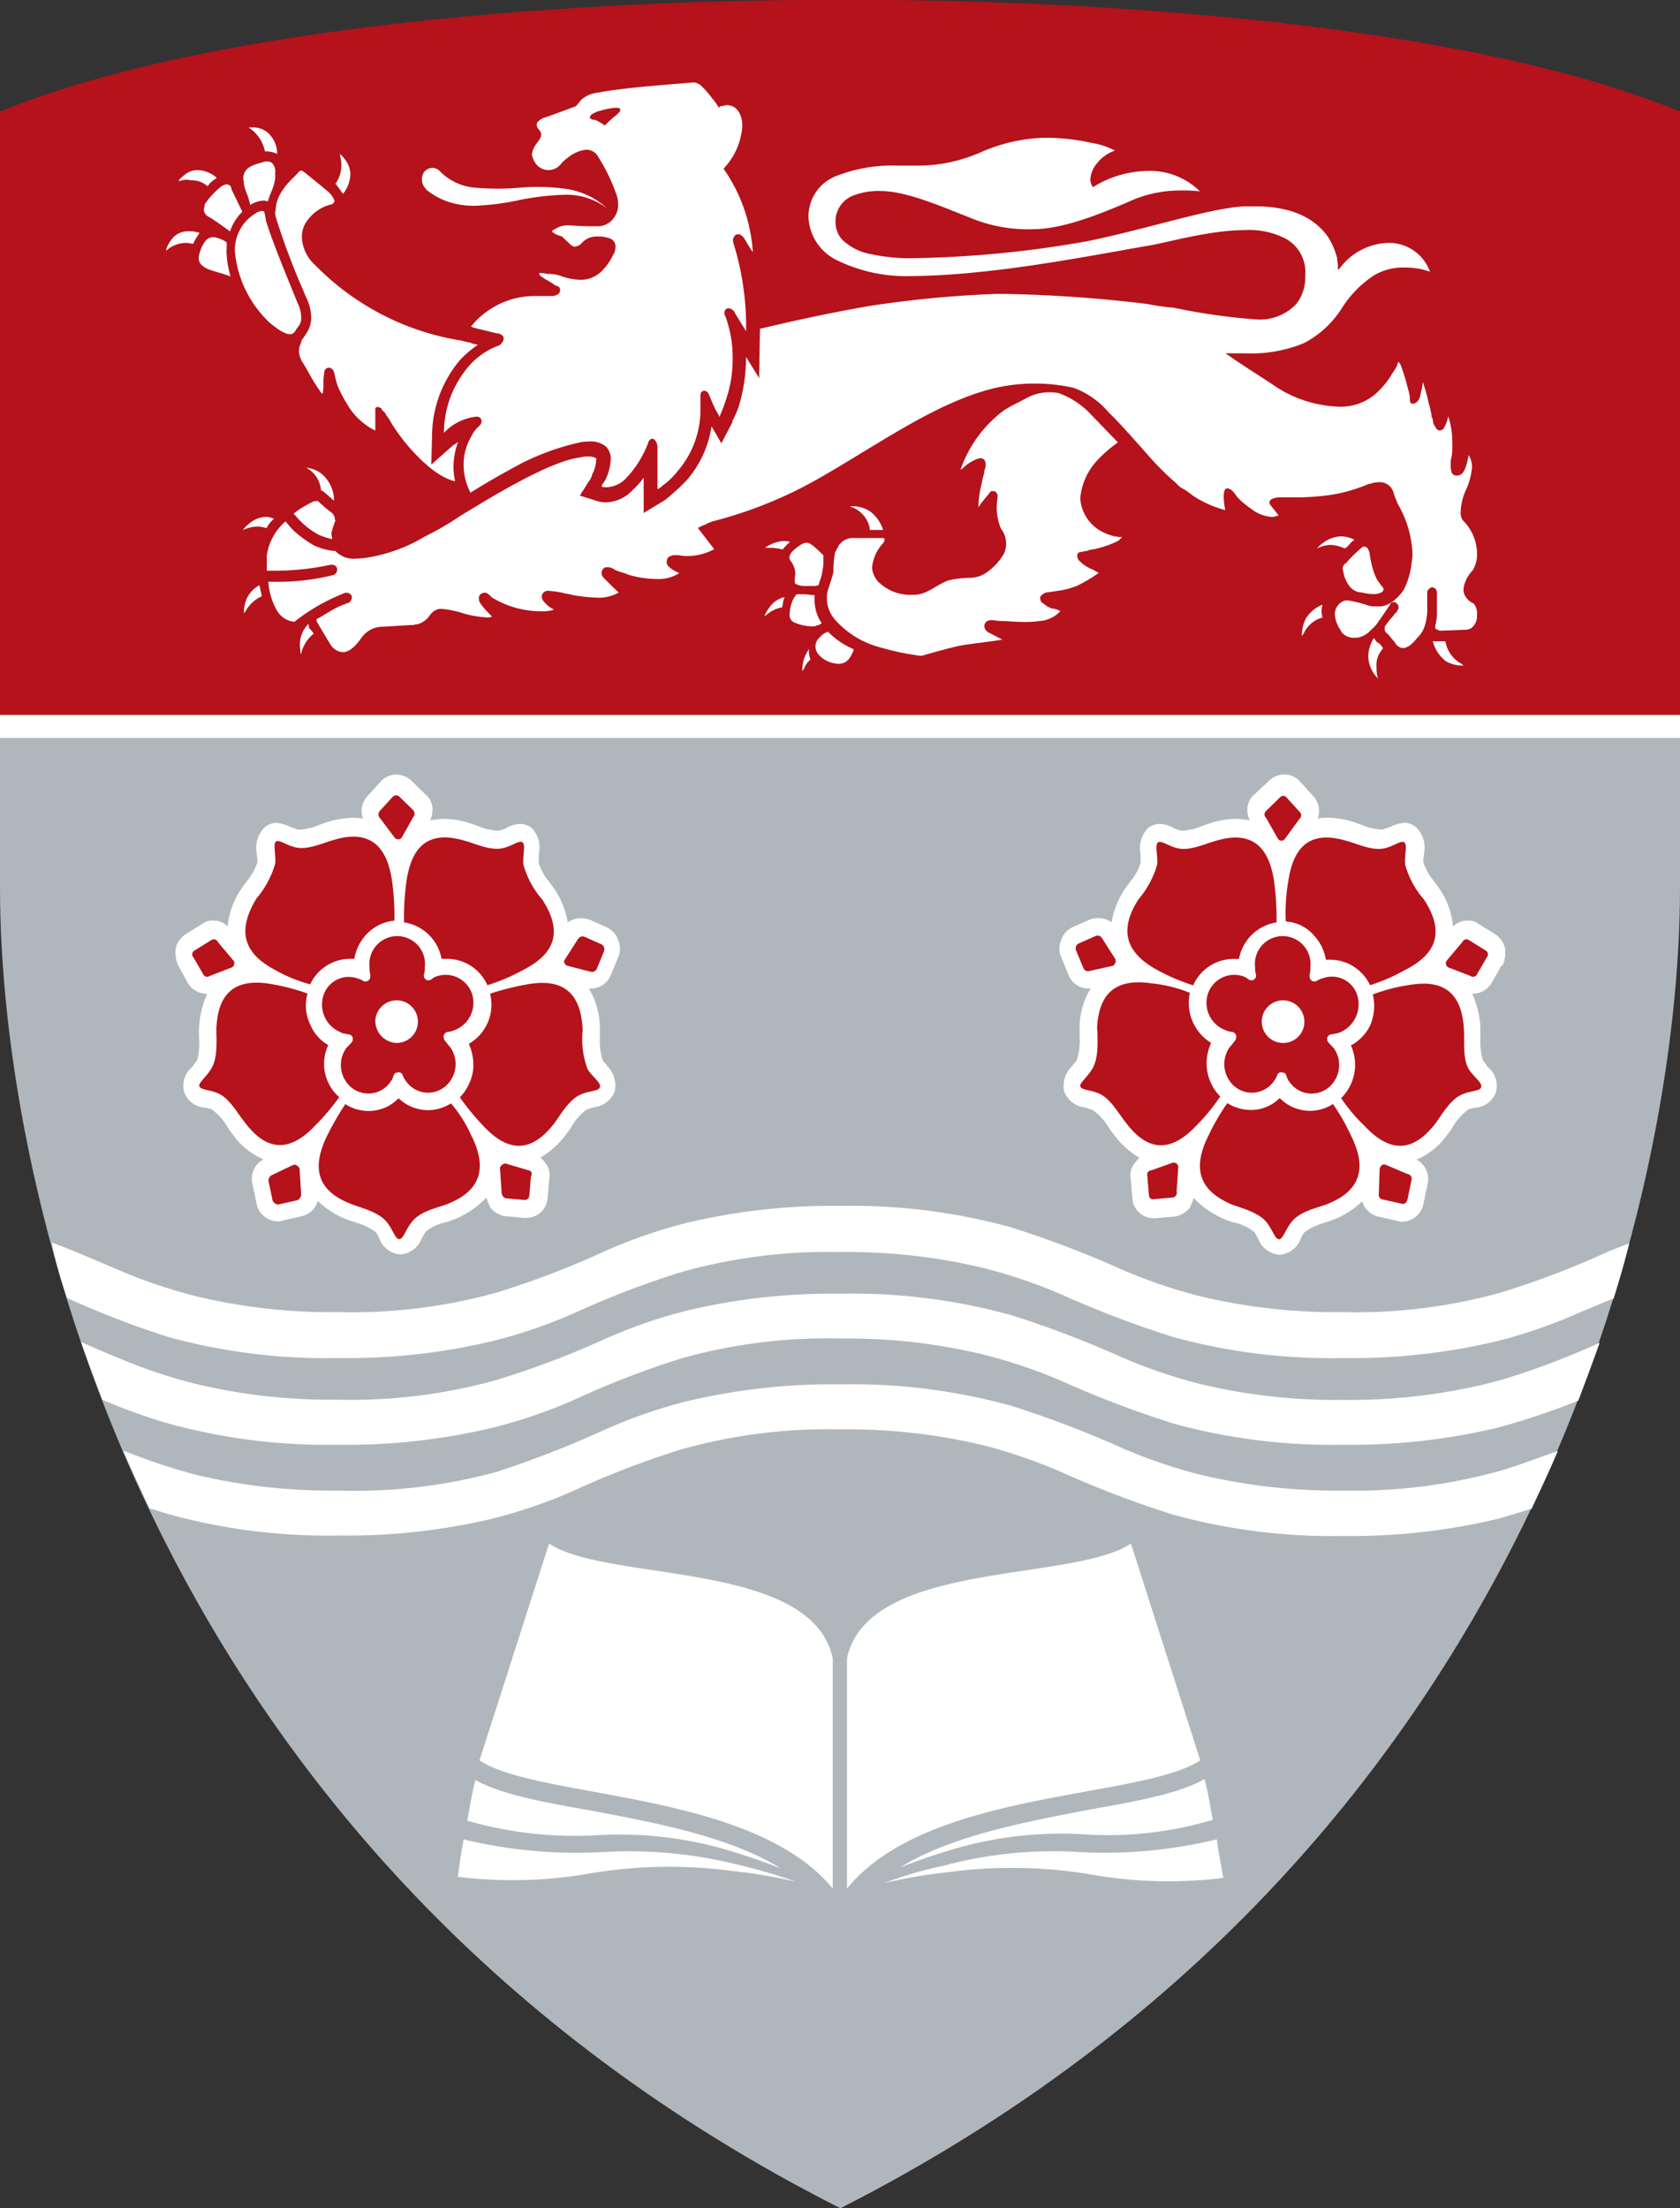
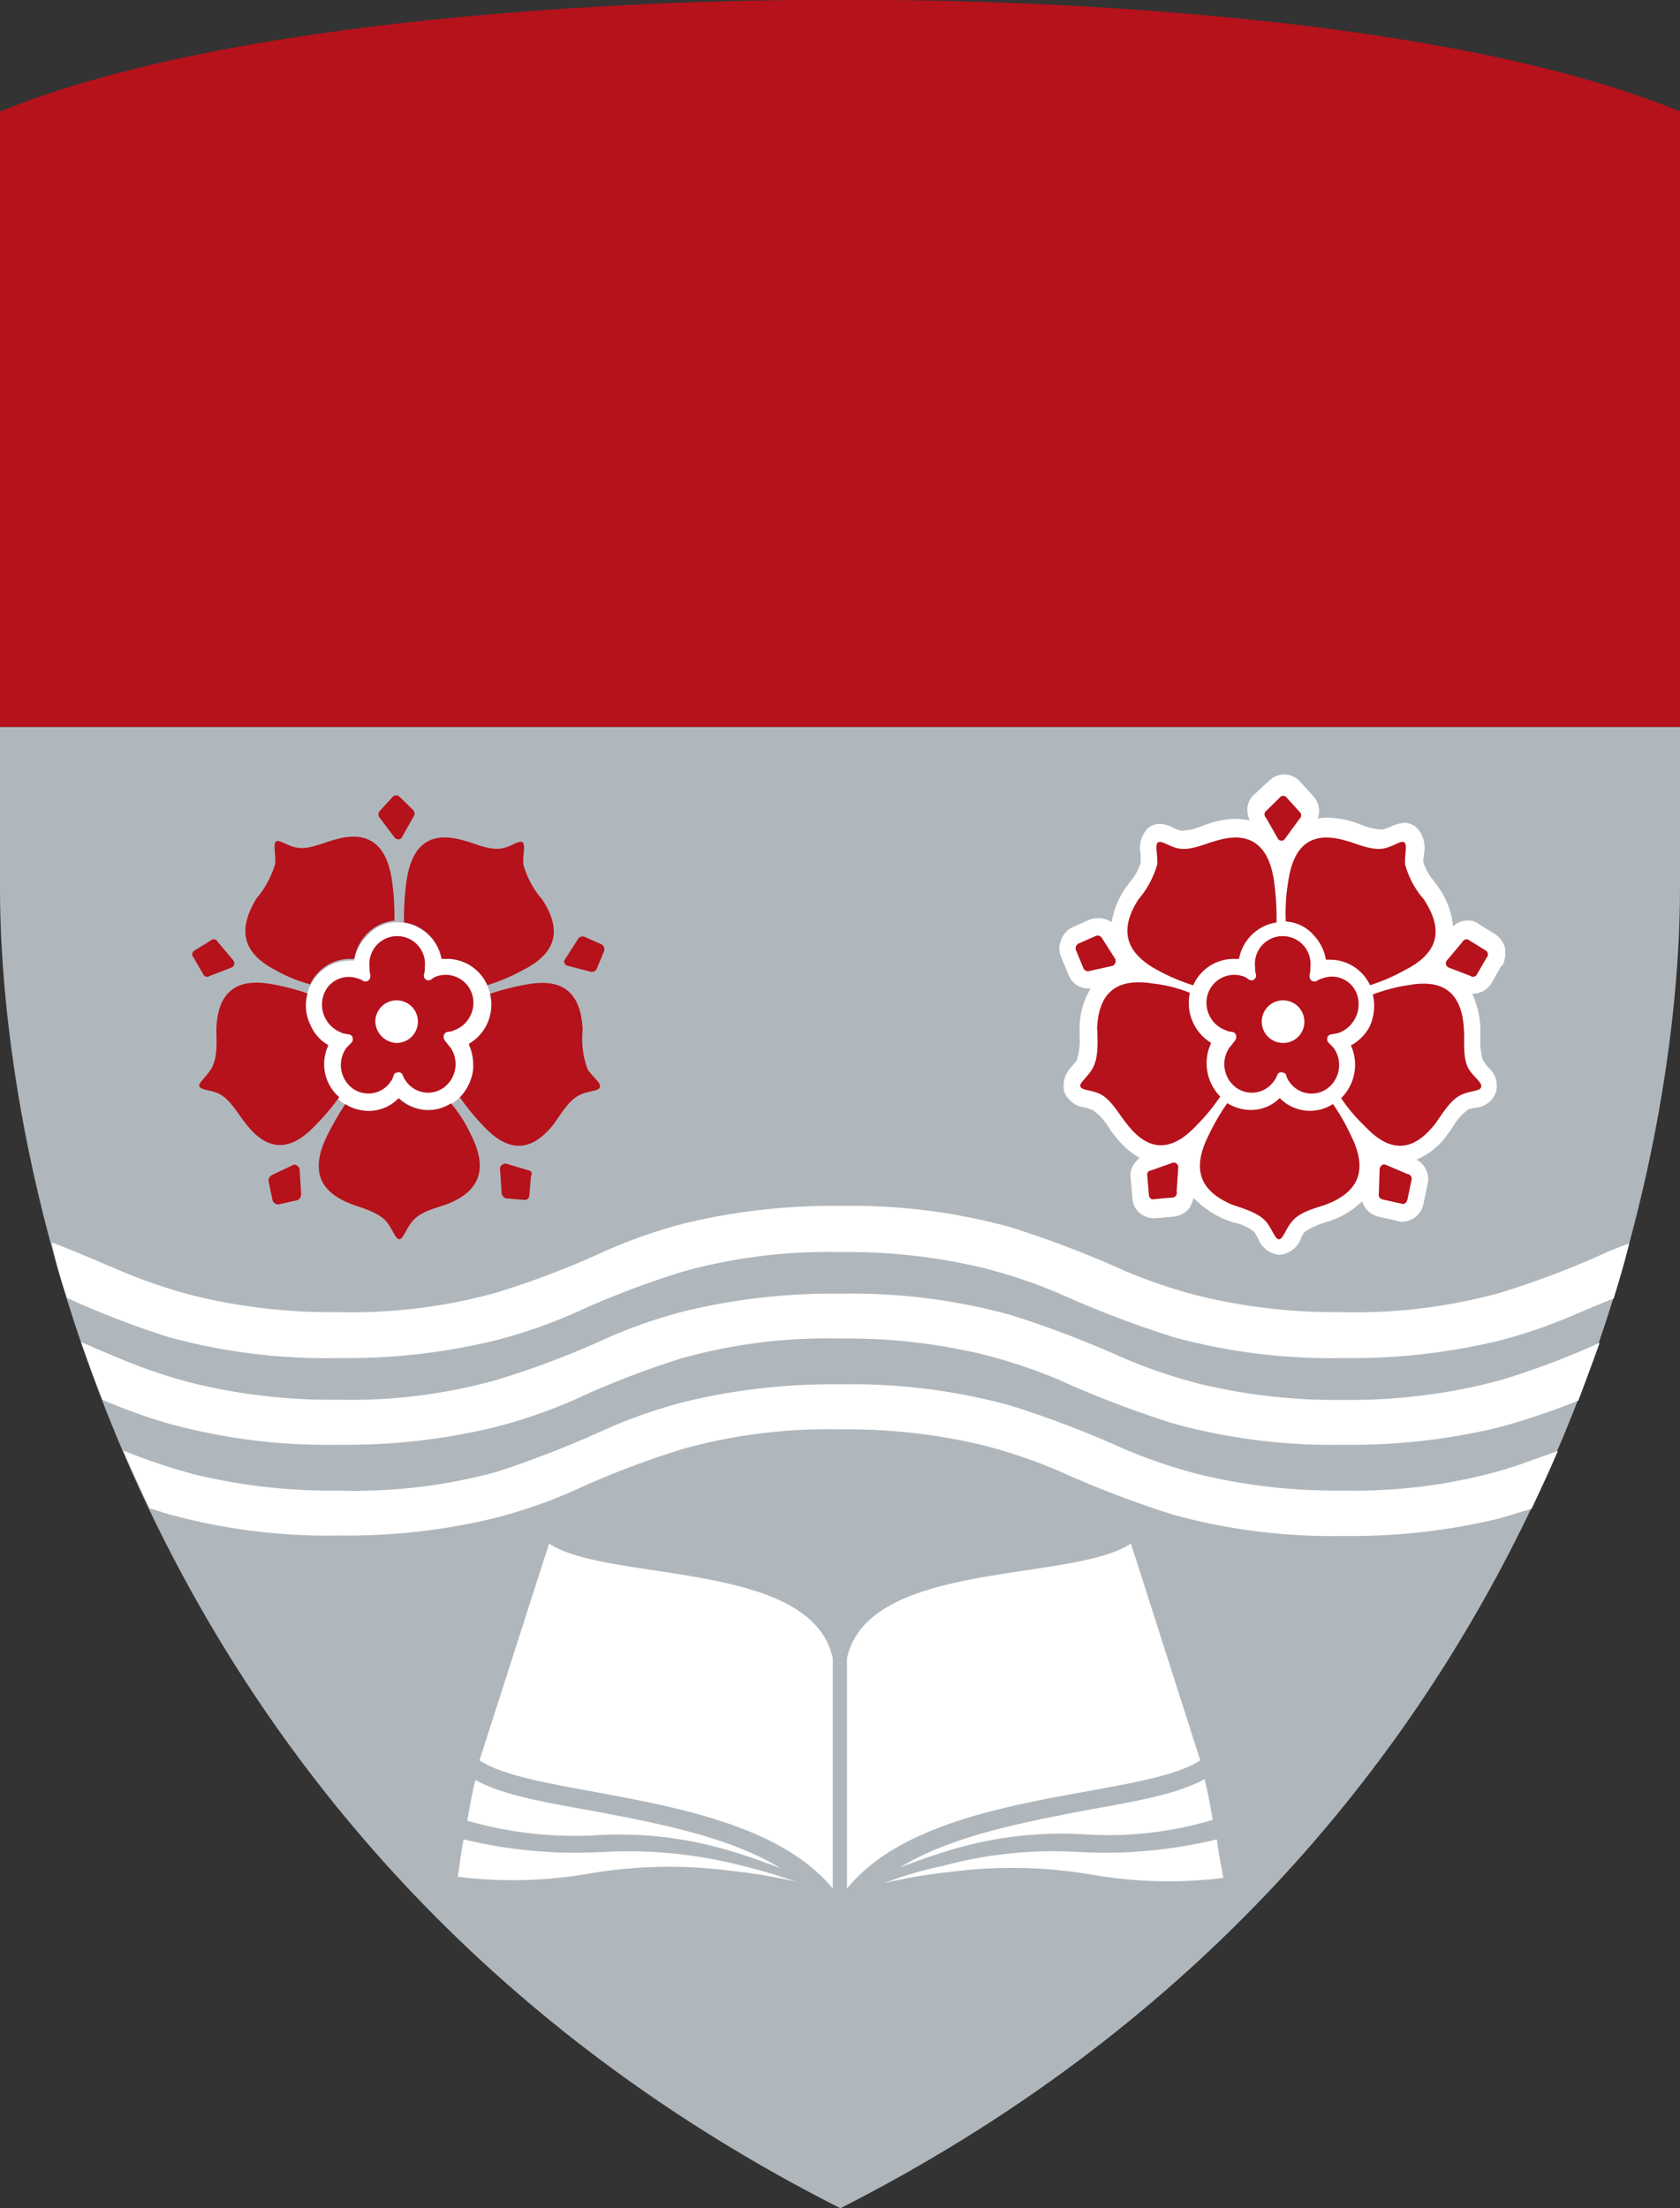
<svg xmlns="http://www.w3.org/2000/svg" viewBox="0 0 152.19 200" width="152.19" height="200">
  <rect x="0" y="0" width="152.19" height="200" fill="#333333" stroke="none" />
  <defs>
    <style>.cls-1{fill:#b0b7bc;}.cls-2{fill:#b5121b;}.cls-3{fill:#fff;}</style>
  </defs>
  <title>Asset 1</title>
  <g id="Layer_2" data-name="Layer 2">
    <g id="Layer_1-2" data-name="Layer 1">
      <path class="cls-1" d="M152.19,65.83V80.45c0,27.25-12.9,87.45-76.06,119.55C12.9,168,0,107.7,0,80.45V65.83Z" />
      <path class="cls-2" d="M76.13,0S125.8-.76,152.19,10.1V65.83H0V10.1C26.46-.68,76.13,0,76.13,0" />
-       <path class="cls-3" d="M16.53,16.33a3.11,3.11,0,0,0-.37.08,1.29,1.29,0,0,1,.44-.46,1.8,1.8,0,0,1,1.33-.54,2.72,2.72,0,0,1,1.7.69c-.07.08-.22.15-.3.23a1.77,1.77,0,0,0-.52.54,2.17,2.17,0,0,0-1.56-.54A1.21,1.21,0,0,0,16.53,16.33Zm1.56,4.77a2.61,2.61,0,0,0-1-.15,1.84,1.84,0,0,0-1.63.85,2.64,2.64,0,0,0-.44.92c.07-.08.22-.15.3-.23A2.72,2.72,0,0,1,16.83,22c.3,0,.52.08.67.08a6.13,6.13,0,0,1,.59-1Zm.52-2.69a.24.24,0,0,0-.07.15h0v.08c0,.08-.07.15-.07.31a.76.76,0,0,0,.44.69c.44.23,1.26.85,1.93,1.31a4.44,4.44,0,0,1,1.11-1.77l-1-2.08h0V17l-.07-.15a.56.56,0,0,0-.37-.15,1,1,0,0,0-.52.23A7.35,7.35,0,0,0,18.61,18.41Zm3.78,35.72a3.35,3.35,0,0,0-.3,1.39v.08c0-.08.07-.15.15-.23A3.13,3.13,0,0,1,23.72,54c-.07-.31-.15-.69-.22-1A2.73,2.73,0,0,0,22.39,54.13Zm2-24.94c1,.85,1.56,1.08,1.85,1.08a.56.56,0,0,0,.52-.31c.07-.15.22-.31.37-.54a1.18,1.18,0,0,0,.15-.69,2.7,2.7,0,0,0-.3-1.23h0c-.07-.23-2.3-5.47-2.89-7.54a6.88,6.88,0,0,0-.15-.77l-.07-.08h-.15a1.16,1.16,0,0,0-.59.23,3.86,3.86,0,0,0-1.85,3.46A10.12,10.12,0,0,0,24.39,29.19Zm-3.85-6.93V22c0-.15-.82-.46-.89-.46a.94.94,0,0,0-1,.23A3.19,3.19,0,0,0,18,23.34a.89.89,0,0,0,.22.62,2.13,2.13,0,0,0,.74.46c.67.23,1.33.38,1.93.62a8.34,8.34,0,0,1-.37-2.31ZM24,13.71h.22a2.51,2.51,0,0,1,.89.23A2.58,2.58,0,0,0,24.24,12a2.06,2.06,0,0,0-1.41-.46h-.3c.07.08.22.15.3.23A3.35,3.35,0,0,1,24,13.71Zm-1.93,2.85a5.12,5.12,0,0,0,.3,1,7.36,7.36,0,0,1,.3,1c.07,0,.07-.08.15-.08h0a2.35,2.35,0,0,1,1-.31.91.91,0,0,1,.44.08,8.83,8.83,0,0,1,.37-1,5,5,0,0,0,.3-1.08v-.54a1.07,1.07,0,0,0-.15-.69.58.58,0,0,0-.59-.31.91.91,0,0,0-.44.08c-.52.15-1.26.31-1.56.85a1.17,1.17,0,0,0-.07,1Zm9,1a3,3,0,0,0,.67-1.77,2.26,2.26,0,0,0-.52-1.39,2.49,2.49,0,0,0-.44-.46,3.45,3.45,0,0,1,.07.38,2.21,2.21,0,0,1,.07.69,2.82,2.82,0,0,1-.52,1.62ZM48.18,14h0a2,2,0,0,1,.37-.92c.22-.31.59-.69.44-1.08-.07-.23-.37-.38-.37-.69a.43.43,0,0,1,.22-.38,1.47,1.47,0,0,1,.59-.31c.67-.23,2.74-1,2.74-1,.22-.23.3-.38.52-.62a2.81,2.81,0,0,1,1.56-.62c2.15-.46,8.08-.85,8.6-.92a1.18,1.18,0,0,1,.67.31,7.56,7.56,0,0,1,1,1.15c.15.15.3.38.37.46a1,1,0,0,0,.15.23l.07.15.07-.08a.32.32,0,0,1,.22-.08c.15,0,.3-.08.44-.08a1.39,1.39,0,0,1,.74.23,1.73,1.73,0,0,1,.59,1,2.72,2.72,0,0,1,.07.77,6.25,6.25,0,0,1-1.63,3.69l-.07.08.07.08a14.83,14.83,0,0,1,2.59,7.47,9.94,9.94,0,0,1-.67-1.08,1,1,0,0,1-.15-.23,1.63,1.63,0,0,0-.37-.31h-.15a.29.29,0,0,0-.3.15.59.59,0,0,0-.15.31,1,1,0,0,0,.07.46,25.64,25.64,0,0,1,1.11,7.7V30l-1-1.62a.7.7,0,0,0-.59-.46.38.38,0,0,0-.3.15.48.48,0,0,0-.07.31.29.29,0,0,0,.07.23,10.83,10.83,0,0,1,.67,3.85,11.25,11.25,0,0,1-.67,3.93,9.17,9.17,0,0,1-.44,1.15c0,.08-.07.15-.07.23a4.46,4.46,0,0,0-.3-.54A10.9,10.9,0,0,1,64.34,36l-.22-.46a.55.55,0,0,0-.3-.15.38.38,0,0,0-.3.15.6.6,0,0,0-.07.38v1a8.52,8.52,0,0,1-2.08,5.77A6.7,6.7,0,0,1,60,44a1.55,1.55,0,0,1-.44.31V40.43a1.12,1.12,0,0,0-.15-.46c-.07-.08-.15-.23-.3-.23a.27.27,0,0,0-.22.08c-.07.08-.15.15-.15.23a9.41,9.41,0,0,1-2.15,3.39,2.56,2.56,0,0,1-1.63.69c-.22,0-.37,0-.44-.08s.22-.38.37-.69a4.78,4.78,0,0,0,.44-1.77,1.6,1.6,0,0,0-.44-1.15A2.2,2.2,0,0,0,53.22,40a2.68,2.68,0,0,0-.74.08,22.45,22.45,0,0,0-6.3,2.46c-1.7.92-3.19,1.85-3.56,2.08A5.44,5.44,0,0,1,42,42.12a4.87,4.87,0,0,1,.67-2.54,2.7,2.7,0,0,1,.44-.69c.07-.08.07-.15.15-.15l.07-.08.15-.15a.6.6,0,0,0,.15-.38.59.59,0,0,0-.15-.31.54.54,0,0,0-.37-.08,4.74,4.74,0,0,0-2.89,1.46,9.25,9.25,0,0,1,2.22-6,6.62,6.62,0,0,1,2.59-1.85.68.68,0,0,0,.44-.31.59.59,0,0,0,.15-.31v-.15c0-.08-.07-.15-.15-.23a.71.71,0,0,0-.44-.15l-1.26-.31c-.3-.08-.67-.15-.89-.23s-.15-.08-.22-.08a7.44,7.44,0,0,1,5.93-2.77H50a1,1,0,0,0,.52-.15.43.43,0,0,0,.22-.38c0-.15-.07-.31-.15-.31a.23.23,0,0,0-.15-.08h-.07a10.63,10.63,0,0,0-1-.62,4.38,4.38,0,0,1-.44-.31.24.24,0,0,1-.07-.15v-.08a3,3,0,0,1,.74.08,3.49,3.49,0,0,1,1.11.15,5.68,5.68,0,0,0,1.78.38,2.72,2.72,0,0,0,2.15-.92,5.19,5.19,0,0,0,.89-1.31,1.27,1.27,0,0,0,.22-.69.77.77,0,0,0-.59-.85,2.81,2.81,0,0,0-1-.15,1.83,1.83,0,0,0-1.41.54,1,1,0,0,1-.67.38.27.27,0,0,1-.22-.08h-.07l-.89-.85a2.44,2.44,0,0,1-.74-.31C50,21,50,20.95,50,20.95l.07-.08a.26.26,0,0,1,.15-.08,2,2,0,0,1,1.19-.38c.44,0,1,.08,2.08.08H54a1.8,1.8,0,0,0,1.56-.69A2,2,0,0,0,56,18.56a2.82,2.82,0,0,0-.15-.92,16.75,16.75,0,0,0-1.63-3.39,1.23,1.23,0,0,0-1.11-.69,3.13,3.13,0,0,0-1.63.69,3.7,3.7,0,0,0-.74.69,1.42,1.42,0,0,1-1.11.46,1.44,1.44,0,0,1-1-.46A2.12,2.12,0,0,1,48.18,14Zm5.71-3.16a8,8,0,0,1,.82.46l.07.08.07-.08s.3-.31.67-.62c.15-.15.74-.54.67-.77-.07-.38-1.7.08-1.93.15a1.74,1.74,0,0,0-.52.23.26.26,0,0,0-.15.08l-.07.08C53.23,10.79,53.82,10.87,53.89,10.87ZM25,19.72a64.89,64.89,0,0,0,2.45,6.54c.22.54.37.85.37.85a4.22,4.22,0,0,1,.37,1.62,2.51,2.51,0,0,1-.3,1.23c-.3.54-.59.85-.59.92h0V31a.27.27,0,0,0-.07.15,1.49,1.49,0,0,0-.15.62,2.13,2.13,0,0,0,.3,1s.3.46.59,1a17.07,17.07,0,0,0,.89,1.46c.07.08.15.23.22.31l.15.15v-.08a2.83,2.83,0,0,0,.07-.54v-.23a5.27,5.27,0,0,1,.07-1.08.44.44,0,0,1,.44-.46.55.55,0,0,1,.44.38c.07.23.15.69.3,1.15h0a.24.24,0,0,0,.07.15,1.33,1.33,0,0,0,.15.38,11.34,11.34,0,0,0,.67,1.23A6,6,0,0,0,34,39V37c0-.08.15-.15.22-.15h0c.07,0,.15.08.22.08s.15.08.15.15.07.15.15.15h0l.07.08a1,1,0,0,1,.15.23c.07.15.3.38.44.69A16.87,16.87,0,0,0,37,40.43c1.26,1.46,2.82,2.85,4.23,3.16a7,7,0,0,1-.15-1.23A6.48,6.48,0,0,1,41.51,40a1.55,1.55,0,0,1-.44.31l-2,1.77.07-2.69a10.73,10.73,0,0,1,2.52-6.77,9.26,9.26,0,0,1,1.63-1.39c-.22-.08-.44-.08-.59-.15s-.22-.08-.3-.08l-.59-.15A23.71,23.71,0,0,1,28.54,24a3.55,3.55,0,0,1-1.19-2.54,2.44,2.44,0,0,1,.59-1.62,3.73,3.73,0,0,1,2-1.31H30l.15-.08c.07-.08.15-.15.15-.23s-.15-.54-.74-1c-.74-.62-1.33-1.08-1.7-1.39a3.62,3.62,0,0,0-.52-.38h0c-.07,0-.22,0-.44.31-.44.46-1.93,1.69-1.93,3.31C24.91,19.18,24.91,19.41,25,19.72Zm5.34,27.4h0V47a.81.81,0,0,0-.37-.62,7.94,7.94,0,0,1-.82-.69c-.22-.15-.3-.31-.37-.31h-.15a.71.71,0,0,0-.44.15c-.07,0-.07.08-.22.08a1.61,1.61,0,0,1-.37.23,5.94,5.94,0,0,0-1,.69l.22.23a7,7,0,0,0,2.08,1.69,7.09,7.09,0,0,0,1.19.38c0-.15-.07-.38-.07-.54a8.84,8.84,0,0,1,.37-1.15Zm-6.15-.31a2.47,2.47,0,0,0-1.63.62A3.5,3.5,0,0,0,22,48c.07,0,.15-.08.22-.08a2.88,2.88,0,0,1,1.11-.23,2.58,2.58,0,0,1,.82.15,2.39,2.39,0,0,1,.67-.85A2.1,2.1,0,0,0,24.17,46.81Zm4.82-4a3.15,3.15,0,0,0-1.26-.46c.07.08.15.08.22.15a2.53,2.53,0,0,1,1.11,1.92c.07,0,.07,0,.15.08h.07l.07.08h0l.89.77A3.16,3.16,0,0,0,29,42.81Zm92.81,6.85h0c.22-.08.37-.31.59-.54a1,1,0,0,1,.3-.23,2.74,2.74,0,0,0-1.26-.31,2.83,2.83,0,0,0-1.63.62,3.26,3.26,0,0,0-.52.46c.07,0,.15-.08.22-.08a2.82,2.82,0,0,1,1-.23,3.35,3.35,0,0,1,1.26.31Zm-.15,2a2.88,2.88,0,0,0,.67,1.54,1.45,1.45,0,0,0,1,.46,5.52,5.52,0,0,0,1.11.15c.3,0,1.11-.15.82-.62a5.41,5.41,0,0,1-.52-.69,4.81,4.81,0,0,1-.37-.92,9.25,9.25,0,0,1-.3-1.39,1.12,1.12,0,0,0-.15-.46.41.41,0,0,0-.37-.23c-.07,0-.22.08-.44.31A11,11,0,0,0,121.94,51,.57.57,0,0,0,121.65,51.66ZM118.31,56a3.33,3.33,0,0,0-.37,1.54v.08c.07-.08.07-.15.15-.23a2.66,2.66,0,0,1,1.7-1.46c0-.15-.07-.31-.07-.46a1.76,1.76,0,0,1,.07-.62v-.08A3.12,3.12,0,0,0,118.31,56ZM78.8,48H80a3.34,3.34,0,0,0-1.19-1.69,3,3,0,0,0-1.48-.46h-.37c.07,0,.15.08.22.08a2.63,2.63,0,0,1,1.56,1.69h0Zm45.89,10.08a1.06,1.06,0,0,1-.22-.31,3.2,3.2,0,0,0-.52,1.69,2.94,2.94,0,0,0,.89,2c0-.08-.07-.15-.07-.23a3.58,3.58,0,0,1-.07-.85,2.08,2.08,0,0,1,.44-1.46h0l.15-.23-.07-.08A1.19,1.19,0,0,0,124.69,58.13Zm6.3.23h0l-.07-.23H129.8A3.27,3.27,0,0,0,131,59.9a3.09,3.09,0,0,0,1.56.38h.07c-.07,0-.15-.08-.22-.15A2.82,2.82,0,0,1,131,58.36Zm-103-1.85a2.62,2.62,0,0,0-.82,2c0,.31.07.62.07.85,0-.08.07-.15.07-.23a3.28,3.28,0,0,1,1.11-1.69A2.34,2.34,0,0,0,28,56.9C28,56.74,27.95,56.67,27.95,56.51ZM71,49a3.22,3.22,0,0,0-1.7.62h.59a4.22,4.22,0,0,1,1,.15,5.77,5.77,0,0,1,.67-.69A1.78,1.78,0,0,0,71,49Zm1,3.54v.15c0,.15,0,.15.15.23a1.67,1.67,0,0,0,.82.15h.59a1.23,1.23,0,0,0,.59-.08c.07-.15.07-.31.15-.46a4.19,4.19,0,0,0,.22-.92,3,3,0,0,0,.07-.77v-.54a9.86,9.86,0,0,0-1-.92,1.09,1.09,0,0,0-.52-.23,1.16,1.16,0,0,0-.59.23,4.1,4.1,0,0,0-.67.54,1,1,0,0,0-.3.54.51.51,0,0,0,.15.38A2.08,2.08,0,0,1,72.05,52,2.11,2.11,0,0,0,72,52.51Zm60.79,1.54a1.27,1.27,0,0,1-.22-.69,2.88,2.88,0,0,1,.67-1.54c.07-.08.07-.15.15-.15A2.93,2.93,0,0,0,133.8,50a4.31,4.31,0,0,0-1.26-2.85,1.14,1.14,0,0,1-.22-.77,5.18,5.18,0,0,1,.44-1.92,6.31,6.31,0,0,0,.59-2.16,2.17,2.17,0,0,0-.3-1.08c-.15.62-.3,1.92-1.11,1.85-.59,0-.52-.77-.52-1.23a.87.87,0,0,1,.07-.38,6.48,6.48,0,0,0,.07-1.31,7.38,7.38,0,0,0-.37-2.46,2.8,2.8,0,0,1-.44,1.15.55.55,0,0,1-.3.15.41.41,0,0,1-.37-.23c-.07-.15-.15-.23-.22-.38-.07-.31-.07-.54-.15-.54a7.89,7.89,0,0,0-.3-1.39,14.56,14.56,0,0,0-.52-1.85,4.11,4.11,0,0,1-.15.85c-.07.38-.15.92-.59,1.08s-.44-.23-.44-.54-.15-.69-.22-1a14.77,14.77,0,0,0-.52-1.69,1.09,1.09,0,0,0-.3-.54c0,.08-.07.15-.07.23a2.91,2.91,0,0,1-.44.77,7.36,7.36,0,0,1-1.56,1.92,4.8,4.8,0,0,1-3.34,1.15,11.1,11.1,0,0,1-5.63-1.77c-1.11-.77-3-1.92-4.3-2.85L111,32h1.78a12.57,12.57,0,0,0,5.34-.92A9,9,0,0,0,121.5,28a9.89,9.89,0,0,1,3-3.08,5.2,5.2,0,0,1,2.74-.69,6.67,6.67,0,0,1,2.3.38A3.94,3.94,0,0,0,125.72,22a5.66,5.66,0,0,0-4.3,2.23l-.22.23V24c0-.15-.07-.38-.07-.62a6.82,6.82,0,0,0-.82-1.92c-1-1.39-2.82-2.77-6.6-2.77h-1c-3.11.15-8.9,2.08-14.23,3.16a98,98,0,0,1-16.16,1.54A17.42,17.42,0,0,1,78.8,23a5,5,0,0,1-2.52-1.31,2.34,2.34,0,0,1-.59-1.54,2.51,2.51,0,0,1,1.48-2.39,6.38,6.38,0,0,1,2.59-.46c2.52,0,6,1.62,8.82,2.69a13.66,13.66,0,0,0,5,.77c2.89,0,6.6-1.62,8.45-2.39A11.3,11.3,0,0,1,107,17.25a13.2,13.2,0,0,1,1.7.08,6.44,6.44,0,0,0-4.74-1.85,9.62,9.62,0,0,0-4.82,1.39l-.15.08-.07-.15a1.14,1.14,0,0,1-.15-.54,2.53,2.53,0,0,1,.67-1.54A3.39,3.39,0,0,1,101,13.64a6.6,6.6,0,0,0-2.08-.69A19.11,19.11,0,0,0,95,12.48h-.52a15.35,15.35,0,0,0-5.63,1.31A14.18,14.18,0,0,1,83.32,15h-2a13.88,13.88,0,0,0-5.71,1,3.93,3.93,0,0,0-2.37,3.69,4.54,4.54,0,0,0,2.52,3.85A14.26,14.26,0,0,0,82.65,25h.15c7.26-.08,16-1.85,21.35-2.77,1.78-.31,5.49-1.39,8.67-1.39a7.1,7.1,0,0,1,3.78.85A3.49,3.49,0,0,1,118.24,25a3.84,3.84,0,0,1-.82,2.54,4.52,4.52,0,0,1-3.63,1.39,56.47,56.47,0,0,1-7.56-1.08H106c-.59-.08-1.26-.15-2-.31a123.86,123.86,0,0,0-13-.92h-.82a100.33,100.33,0,0,0-11.34,1.08c-4.52.77-8.67,1.77-10,2.08v.15l-.07,4.31-1.19-1.92v.23a15.29,15.29,0,0,1-.67,4.31A11.27,11.27,0,0,1,66.42,38a.29.29,0,0,0-.07.23l-1,1.92-.89-1.54a9.67,9.67,0,0,1-2.22,4.85,15.88,15.88,0,0,1-1.48,1.39l-.15.15c-.22.15-.37.31-.52.38l-1.78,1.08V43.27a8.89,8.89,0,0,1-1.11,1.23,3.43,3.43,0,0,1-2.37,1,3,3,0,0,1-.82-.15l-1.48-.46.82-1.31a1.49,1.49,0,0,0,.3-.62A3,3,0,0,0,54,41.73.29.29,0,0,0,54,41.5a1.46,1.46,0,0,0-.82-.15,1.58,1.58,0,0,0-.59.08c-.89.08-2.67.62-5.93,2.39-1.7.92-3.34,1.92-5,2.93a26.59,26.59,0,0,1-3.19,1.85,14.62,14.62,0,0,1-4.89,1.85,8.76,8.76,0,0,1-1.41.15,2.25,2.25,0,0,1-1.78-.69,5.52,5.52,0,0,1-2-.54,11.3,11.3,0,0,1-1.7-1.23,8.34,8.34,0,0,1-.82-.92,5,5,0,0,0-1.7,3.08v1.39h.44a24.16,24.16,0,0,0,5.34-.54h.15a.5.5,0,0,1,.44.31v.15a.52.52,0,0,1-.3.46,20.75,20.75,0,0,1-5.56.62h-.37a6,6,0,0,0,.74,2.54,2.07,2.07,0,0,0,1.56,1.08h.07a17.49,17.49,0,0,1,4.6-2.62h.15a.5.5,0,0,1,.44.31v.15a.63.63,0,0,1-.3.46H31.5c-.07,0-.15.08-.37.15s-.74.31-1.26.62-.74.46-1.19.69v.08c0,.08,0,.15.15.38.37.62.82,1.39,1.11,1.85a1.44,1.44,0,0,0,1.11.69c.44,0,1-.31,1.7-1.31a2.36,2.36,0,0,1,2-1l2.45-.15h.22a2.53,2.53,0,0,1,.44-.08,2.07,2.07,0,0,0,1-.69,1.75,1.75,0,0,1,.52-.54,1.07,1.07,0,0,1,.67-.15,9.36,9.36,0,0,1,1.63.31,9.22,9.22,0,0,0,2.45.46.91.91,0,0,0,.44-.08l-.3-.31a6.18,6.18,0,0,1-.67-.77.85.85,0,0,1-.22-.54.48.48,0,0,1,.07-.31.63.63,0,0,1,.44-.23.56.56,0,0,1,.37.15c.07.08.22.15.22.23A8.51,8.51,0,0,0,49,55.36a3,3,0,0,0,1.19-.15,2.57,2.57,0,0,1-.89-.69.71.71,0,0,1-.22-.54.59.59,0,0,1,.15-.31.61.61,0,0,1,.52-.15,7.78,7.78,0,0,1,1.11.15,1.13,1.13,0,0,1,.3.08,4.13,4.13,0,0,1,.74.15,16.85,16.85,0,0,0,2.15.23,3.7,3.7,0,0,0,2-.46c-.82-.77-1.33-1.31-1.33-1.31a.58.58,0,0,1-.22-.46.51.51,0,0,1,.15-.38c.07-.15.3-.15.37-.15a1.13,1.13,0,0,1,.67.23,3.05,3.05,0,0,0,.37.15c.22.08.52.15.89.31a9.2,9.2,0,0,0,2.59.38,3.41,3.41,0,0,0,2-.54,2.94,2.94,0,0,1-1-.62.61.61,0,0,1-.07-.69.4.4,0,0,1,.3-.23.65.65,0,0,1,.37-.08h.15c.3,0,.52.08.82.08a5.14,5.14,0,0,0,2.59-.62l-1.48-1.92a4.59,4.59,0,0,1,.67-.31,3.73,3.73,0,0,1,.74-.31c.59-.15,1.41-.38,2.37-.69a38.57,38.57,0,0,0,7.26-3.23c5.26-3,10.45-6.77,15.64-8.08a15.74,15.74,0,0,1,3.71-.46,16,16,0,0,1,3.63.38,7.53,7.53,0,0,1,3.19,2.23c1.19,1.15,2.37,2.54,3.41,3.69a25.43,25.43,0,0,0,2.67,2.69l.22.23a1.84,1.84,0,0,0,.44.31c.3.15.67.46,1,.69A9.74,9.74,0,0,0,111,46.2c-.07-.31-.44-2.31.37-1.92.37.15.52.54.82.85s.67.62,1.11.92a3.42,3.42,0,0,0,1.93.77,1.69,1.69,0,0,0,.59-.15l-.67-.85a.54.54,0,0,1-.15-.31c0-.15.07-.23.22-.31a1.44,1.44,0,0,1,.67-.15h1.56a22.78,22.78,0,0,0,3.11-.23,14,14,0,0,0,3.26-.92.72.72,0,0,1,.3-.08,2.37,2.37,0,0,1,.82-.15,1.3,1.3,0,0,1,1.33,1.08c.15.38.3.77.37.92A9.74,9.74,0,0,1,127.95,50a3.89,3.89,0,0,1-.07.92,6.82,6.82,0,0,1-.74,2.54c-1,1.39-1.93,1.46-2.08,1.46h-.52a1.78,1.78,0,0,1-.59-.08,10.68,10.68,0,0,0-1.85-.46.91.91,0,0,0-.44.08,1.3,1.3,0,0,0-.74,1.15,2.66,2.66,0,0,0,.3,1.08h0a.24.24,0,0,0,.07.15,1.7,1.7,0,0,1,.22.38,1.37,1.37,0,0,0,1.19.54h.22a2.08,2.08,0,0,0,1.26-.69,3.34,3.34,0,0,0,.74-.85l.07-.08.89-1.31a.27.27,0,0,0,.07-.15.38.38,0,0,1,.3-.15.27.27,0,0,1,.22.08.43.43,0,0,1,.22.38.29.29,0,0,1-.07.23.27.27,0,0,1-.07.15.57.57,0,0,1-.22.23,2,2,0,0,1-.37.46c-.3.38-.52.69-.52.69v.23a.42.42,0,0,0,.22.38c.22.23.44.54.67.77a1,1,0,0,0,.59.54c.59.15,1.19-.54,1.48-.92a2.37,2.37,0,0,0,.67-1.08,5.06,5.06,0,0,0,.22-1.77V53.74a.6.6,0,0,1,.07-.31,1,1,0,0,1,.3-.23h.07c.22,0,.37.15.37.23a.39.39,0,0,1,.07.23v1.85a4.32,4.32,0,0,1-.15,1.15v.15c0,.08,0,.15.07.15a.26.26,0,0,0,.15.08.54.54,0,0,0,.3.08l2.15-.08h0a1.09,1.09,0,0,0,.59-.15,1.39,1.39,0,0,0,.52-1v-.31a1.33,1.33,0,0,0-.3-.92A1.62,1.62,0,0,1,132.77,54.05Zm-31.65-5.47A4.68,4.68,0,0,1,99.56,48a3.69,3.69,0,0,1-1.7-2.85,5.72,5.72,0,0,1,1.48-3.39,12,12,0,0,1,1.93-1.69l-2.67-2.77a7.58,7.58,0,0,0-2.67-1.69,4.39,4.39,0,0,0-3.11.54c-.59.31-1.26.62-1.85,1A11.29,11.29,0,0,0,87,42.58c.07-.08.22-.15.37-.31a3.64,3.64,0,0,1,1.11-.69c.07,0,.22-.08.3-.08a.44.44,0,0,1,.44.23.87.87,0,0,1,.07.38,1,1,0,0,1-.07.38,1,1,0,0,0-.07.38,8.24,8.24,0,0,0-.22.92,9.41,9.41,0,0,0-.3,2.16c.44-.69,1-1.23,1-1.31l.07-.08c.07-.08.15-.08.3-.08a.27.27,0,0,1,.22.08c.07.08.07.15.15.23v.31a5,5,0,0,0,.3,2.77,2.22,2.22,0,0,1,.3,2.23,5.23,5.23,0,0,1-1.63,1.77,2.58,2.58,0,0,1-1.41.46,9.94,9.94,0,0,0-2,.23c-.89.31-1.63,1-2.52,1.23a2.93,2.93,0,0,1-.82.08,4.1,4.1,0,0,1-3-1.15A2.12,2.12,0,0,1,79,51.43a3.67,3.67,0,0,1,1-2.23l.07-.08c0-.08.07-.15.07-.23v-.08a.32.32,0,0,0-.22-.08H77.24a1.48,1.48,0,0,0-1,.38l-.07.08-.15.15c-.07.15-.22.38-.37.69a9.7,9.7,0,0,0-.15,1.77c-.15.69-.52,1.54-.59,2.08v.31A2.92,2.92,0,0,0,75.54,56a8.16,8.16,0,0,0,4.15,2.62,24.93,24.93,0,0,0,3.63.77h.22c.22-.08,2.67-.77,3.48-.92s2.89-.38,3.78-.54l-1.33-.69-.15-.15a.6.6,0,0,1-.15-.38.29.29,0,0,1,.07-.23q.11-.23.22-.23a.43.43,0,0,1,.3-.08H90a5.69,5.69,0,0,0,.82.08c.52,0,1.19.08,1.85.08a9.11,9.11,0,0,0,1.48-.08,2.83,2.83,0,0,0,1.93-.92.27.27,0,0,1-.22-.08,2.22,2.22,0,0,0-.59-.15,1.93,1.93,0,0,1-.67-.38c-.07-.08-.15-.08-.22-.15a.6.6,0,0,1-.15-.38v-.08c0-.08.07-.15.15-.23s.15-.08.22-.15a.72.72,0,0,1,.3-.08l1-.15a7,7,0,0,0,1.7-.46,13.35,13.35,0,0,0,1.93-1.15L99,51.59a3.4,3.4,0,0,1-1.11-.69l-.15-.15a.6.6,0,0,1-.15-.38V50.2c.07-.08.07-.15.15-.15A.27.27,0,0,1,98,50a.72.72,0,0,1,.3-.08.72.72,0,0,0,.3-.08c.22-.08.44-.08.74-.15a9.75,9.75,0,0,0,1.78-.62,1.08,1.08,0,0,0,.52-.46h-.07C101.56,48.66,101.34,48.66,101.11,48.58ZM69.68,55.05a2.91,2.91,0,0,0-.44.77c.07-.08.15-.08.22-.15A2.93,2.93,0,0,1,70.87,55c0-.15.07-.38.07-.46v-.08h0c.07-.15.07-.31.15-.38A2.22,2.22,0,0,0,69.68,55.05Zm5,2.31a1.63,1.63,0,0,0-.37.31l-.22.23c-.07.08-.07.15-.15.23a3.45,3.45,0,0,0-.07.38,1.27,1.27,0,0,0,.22.69,2.31,2.31,0,0,0,.89.69,2.48,2.48,0,0,0,1,.23,1.18,1.18,0,0,0,1-.54,3.65,3.65,0,0,0,.37-.77A7.31,7.31,0,0,1,75,57.21Zm-.3-1a3.8,3.8,0,0,1-.59-2.08V53.9h0c-.3,0-.67-.08-1-.08h-.44c-.15,0-.22,0-.3.15a2.18,2.18,0,0,0-.37.77,3.42,3.42,0,0,0-.15.92.72.72,0,0,0,.37.69,4.24,4.24,0,0,0,1.63.38h.07c.07,0,.3,0,.37-.08C74.35,56.59,74.43,56.44,74.43,56.36Zm-1.11,2.46a3.18,3.18,0,0,0-.59,1.92v.08c0-.08.07-.15.15-.23a1.86,1.86,0,0,1,.59-.85,2.35,2.35,0,0,1-.15-.77C73.24,59,73.31,58.9,73.31,58.82ZM38.62,17.18a6.53,6.53,0,0,0,2.15,1.15,7.72,7.72,0,0,0,2.22.31,23.58,23.58,0,0,0,4.15-.54,23.63,23.63,0,0,1,4-.46A6.07,6.07,0,0,1,55,18.87a7,7,0,0,0-3.78-1.77A18.8,18.8,0,0,0,47.07,17a23.17,23.17,0,0,1-4,0,5,5,0,0,1-3.19-1.46l-.07-.08a.94.94,0,0,0-1.41.15,1.22,1.22,0,0,0,.22,1.54Z" />
      <path class="cls-3" d="M42.33,164.9c.22-1.23.44-2.54.74-3.69h0c2.3,1.31,6.08,2,10.45,2.77,5.71,1.08,12.45,2.31,17.2,5.23-1.19-.46-2.67-1-4.45-1.54a34.71,34.71,0,0,0-12.16-1.46A35.15,35.15,0,0,1,42.33,164.9Zm67.9,1.69a43,43,0,0,1-12.45,1.15A38.12,38.12,0,0,0,85.4,169a33.82,33.82,0,0,0-5.26,1.54,47.78,47.78,0,0,1,5.93-1,43.17,43.17,0,0,1,12.75.23,40.4,40.4,0,0,0,12,.31C110.6,168.82,110.38,167.75,110.23,166.59Zm-28.69,2.54c1.19-.46,2.67-1,4.45-1.54a34.71,34.71,0,0,1,12.16-1.46,33,33,0,0,0,11.71-1.31c-.22-1.23-.44-2.54-.74-3.69h0c-2.3,1.31-6.08,2-10.45,2.77C93,165,86.29,166.21,81.54,169.13Zm-27.06-1.39A43,43,0,0,1,42,166.59c-.22,1.15-.37,2.23-.52,3.39a40.4,40.4,0,0,0,12-.31,43,43,0,0,1,12.75-.23,47.78,47.78,0,0,1,5.93,1c-1.33-.46-3-1-5.26-1.54A40.53,40.53,0,0,0,54.49,167.75ZM49.74,139.8l-6.3,19.63c5.26,3.54,24.69,2.69,32,11.62V150.2C73.54,141.27,55,143.34,49.74,139.8Zm52.71,0c-5.26,3.54-23.8,1.46-25.72,10.39v20.86c7.26-9,26.69-8.08,32-11.62Z" />
-       <path class="cls-3" d="M16.16,87.46,17,89a2,2,0,0,0,1.7,1h.07a8.49,8.49,0,0,0-.74,3.16v.77A6.16,6.16,0,0,1,17.87,96c-.07.15-.3.38-.44.62a2.2,2.2,0,0,0-.74,2.31h0a2.14,2.14,0,0,0,1.93,1.39c.22.08.52.08.67.23a5.39,5.39,0,0,1,1.33,1.54,4.26,4.26,0,0,0,.44.62A6.51,6.51,0,0,0,23.87,105a2,2,0,0,0-1,2.23l.37,1.77a2,2,0,0,0,1.93,1.62.91.91,0,0,0,.44-.08l1.7-.38a2,2,0,0,0,1.48-1.39,7.74,7.74,0,0,0,2.67,1.69l.67.23a6,6,0,0,1,1.85.85,1.69,1.69,0,0,1,.37.62,2.27,2.27,0,0,0,1.93,1.46h0a2.27,2.27,0,0,0,1.93-1.46,4.32,4.32,0,0,1,.37-.62,4.2,4.2,0,0,1,1.85-.85,8.28,8.28,0,0,0,3.63-2.23,4.81,4.81,0,0,0,.37.92,2.16,2.16,0,0,0,1.33.77l1.7.15h.22a1.92,1.92,0,0,0,1.93-1.85l.15-1.77a1.74,1.74,0,0,0-.44-1.46c-.15-.15-.22-.31-.37-.38a7.68,7.68,0,0,0,2.37-2.16,4.26,4.26,0,0,0,.44-.62,5.39,5.39,0,0,1,1.33-1.54l.67-.23a2.29,2.29,0,0,0,1.93-1.46h0A2.51,2.51,0,0,0,55,96.54c-.15-.23-.37-.38-.44-.62a5.94,5.94,0,0,1-.22-2.08v-.77a6.88,6.88,0,0,0-1-3.54h.22a1.93,1.93,0,0,0,1.78-1.23L56,86.69a1.86,1.86,0,0,0,0-1.54A2,2,0,0,0,55,84l-1.56-.69a2.58,2.58,0,0,0-.82-.15,2.18,2.18,0,0,0-1.19.38,7.7,7.7,0,0,0-1.19-3c-.15-.23-.3-.38-.44-.62a4.71,4.71,0,0,1-1-1.77v-.77A2.59,2.59,0,0,0,48.18,75l-.15.15h0l.15-.15a1.73,1.73,0,0,0-1-.38,2.7,2.7,0,0,0-1.33.38,2.3,2.3,0,0,1-.67.23h-.22a5.52,5.52,0,0,1-1.78-.46l-.67-.23a8.4,8.4,0,0,0-2.22-.38,8.84,8.84,0,0,0-1.33.15,2.2,2.2,0,0,0,.22-1,1.77,1.77,0,0,0-.67-1.39l-1.26-1.23a2.09,2.09,0,0,0-1.33-.54,1.94,1.94,0,0,0-1.48.69l-1.19,1.31a2,2,0,0,0-.37,2,4.39,4.39,0,0,0-1-.08,8.4,8.4,0,0,0-2.22.38l-.67.23a5.52,5.52,0,0,1-1.78.46H27l-.67-.23A3.43,3.43,0,0,0,25,74.53a1.73,1.73,0,0,0-1,.38h0a2.6,2.6,0,0,0-.74,2.39c0,.23.07.54.07.77a5.23,5.23,0,0,1-1,1.77c-.15.23-.3.38-.44.62a7.11,7.11,0,0,0-1.26,3.46,1.75,1.75,0,0,0-1.33-.54,1.45,1.45,0,0,0-1,.31l-1.48.92a2.12,2.12,0,0,0-.89,1.23,2.87,2.87,0,0,0,.22,1.62" />
      <path class="cls-3" d="M36,83.53A4.09,4.09,0,0,1,40,86.84h.52a4,4,0,0,1,3.78,2.85,4.29,4.29,0,0,1-1.85,4.93,4.67,4.67,0,0,1,.37,2.46,4,4,0,0,1-1.63,2.69,3.93,3.93,0,0,1-5-.31,4.06,4.06,0,0,1-2.74,1.15A4.57,4.57,0,0,1,31,99.85a4.19,4.19,0,0,1-1.26-5.08A3.72,3.72,0,0,1,28.1,93a3.9,3.9,0,0,1-.22-3.16A4,4,0,0,1,31.65,87h.44a3.75,3.75,0,0,1,1.11-2.16A3.52,3.52,0,0,1,36,83.53" />
      <path class="cls-2" d="M36.55,83.53A4.08,4.08,0,0,1,40,86.84h.52a4,4,0,0,1,3.63,2.39,17.86,17.86,0,0,0,3.26-1.39c3.19-1.62,3.41-3.77,1.7-6.39a8,8,0,0,1-1.7-3.16c-.07-.85.22-1.77-.07-2h0c-.3-.23-1,.38-1.85.54-1.11.23-2.52-.46-3.41-.69-2.89-.85-4.74.08-5.26,3.69a24.34,24.34,0,0,0-.22,3.69m-.82-7.62a.44.44,0,0,0,.59,0L37.44,74a.48.48,0,0,0,0-.62l-1.26-1.23a.44.44,0,0,0-.59,0L34.4,73.45a.48.48,0,0,0,0,.62ZM24.91,87.84a13.24,13.24,0,0,0,3.19,1.31,4,4,0,0,1,3.56-2.31h.44a4.23,4.23,0,0,1,1.11-2.23,4,4,0,0,1,2.52-1.23,23.25,23.25,0,0,0-.22-3.62c-.52-3.62-2.45-4.54-5.26-3.69-.89.23-2.3.92-3.41.69C26,76.6,25.28,76,25,76.22s0,1.15-.07,2a8.51,8.51,0,0,1-1.7,3.16c-1.63,2.69-1.41,4.85,1.7,6.47m-7.41-1.15.89,1.54a.39.39,0,0,0,.59.15l2-.77a.42.42,0,0,0,.15-.62L19.72,85.3a.39.39,0,0,0-.59-.15l-1.48.92a.41.41,0,0,0-.15.62m33.88.77,2.08.54a.49.49,0,0,0,.59-.23l.67-1.62a.53.53,0,0,0-.22-.62l-1.56-.69a.49.49,0,0,0-.59.23l-1.19,1.85c-.15.15,0,.46.22.54m-24.24,18.4a.56.56,0,0,0-.52-.38l-1.93.92a.58.58,0,0,0-.37.54l.37,1.77a.56.56,0,0,0,.52.38l1.7-.38a.58.58,0,0,0,.37-.54ZM52.78,93.23c-.15-3.08-1.56-4.7-5-4.08A23.35,23.35,0,0,0,44.4,90a4.1,4.1,0,0,1-1.93,4.54A4.67,4.67,0,0,1,42.85,97a4.52,4.52,0,0,1-1.19,2.39A22.16,22.16,0,0,0,43.81,102c2.45,2.62,4.52,2.16,6.38-.23.52-.69,1.33-2.16,2.37-2.62.82-.38,1.7-.31,1.78-.69h0c.15-.38-.67-.92-1.11-1.62a7.86,7.86,0,0,1-.44-3.62m-23,1.46a3.72,3.72,0,0,1-1.63-1.77,4,4,0,0,1-.3-2.93,20.1,20.1,0,0,0-3.26-.85c-3.48-.62-4.89,1-5,4.08,0,.92.15,2.54-.44,3.54-.44.77-1.19,1.31-1.11,1.62h0c.15.38,1,.31,1.78.69,1,.46,1.78,1.92,2.37,2.62,1.85,2.46,3.93,2.85,6.38.23a20.41,20.41,0,0,0,2.15-2.54,4,4,0,0,1-1-4.7M47.89,106l-2.08-.62a.56.56,0,0,0-.52.38l.15,2.23a.58.58,0,0,0,.37.54l1.7.15a.42.42,0,0,0,.44-.38l.15-1.77a.34.34,0,0,0-.22-.54m-5.19-3.16c1.63,3.23.59,5.16-2.22,6.24-.82.31-2.37.62-3.11,1.54-.59.69-.82,1.62-1.19,1.62s-.59-.92-1.19-1.62c-.74-.85-2.3-1.23-3.11-1.54-2.82-1.08-3.85-2.93-2.22-6.24A27.17,27.17,0,0,1,31.28,100a3.88,3.88,0,0,0,2.08.62,3.73,3.73,0,0,0,2.74-1.15,3.94,3.94,0,0,0,2.67,1.08,3.88,3.88,0,0,0,2.08-.62,11.77,11.77,0,0,1,1.85,2.93" />
      <path class="cls-2" d="M30.91,93.54c.22.08.44.08.67.15h0a.38.38,0,0,1,.3.15.48.48,0,0,1-.07.62h0l-.44.46a2.65,2.65,0,0,0,.52,3.62A2.43,2.43,0,0,0,35.36,98a1.57,1.57,0,0,0,.3-.62h0c.07-.15.15-.23.3-.23a.38.38,0,0,1,.52.23h0a2,2,0,0,0,.3.54,2.43,2.43,0,0,0,3.48.54,2.65,2.65,0,0,0,.52-3.62c-.15-.15-.3-.38-.44-.54h0a.6.6,0,0,1-.15-.38.43.43,0,0,1,.37-.46h0a1.69,1.69,0,0,0,.59-.15,2.65,2.65,0,0,0,1.63-3.23,2.52,2.52,0,0,0-3.11-1.69,1.47,1.47,0,0,0-.59.31h0a.54.54,0,0,1-.37.08.44.44,0,0,1-.3-.54h0a1.76,1.76,0,0,0,.07-.62,2.52,2.52,0,1,0-5,0,2.21,2.21,0,0,0,.07.69h0a.72.72,0,0,1-.07.38.45.45,0,0,1-.59.15h0a1.54,1.54,0,0,0-.52-.23,2.4,2.4,0,0,0-3.11,1.69,2.7,2.7,0,0,0,1.7,3.23" />
      <path class="cls-3" d="M34,92.46a1.93,1.93,0,1,1,1.93,2,2,2,0,0,1-1.93-2" />
      <path class="cls-3" d="M136,87.46,135.14,89a2,2,0,0,1-1.7,1h-.07a8.49,8.49,0,0,1,.74,3.16v.77a6.16,6.16,0,0,0,.22,2.08c.07.15.3.38.44.62a2.2,2.2,0,0,1,.74,2.31h0a2.14,2.14,0,0,1-1.93,1.39c-.22.08-.52.08-.67.23a5.39,5.39,0,0,0-1.33,1.54,4.26,4.26,0,0,1-.44.62,6.51,6.51,0,0,1-2.82,2.31,2,2,0,0,1,1,2.23l-.37,1.77a2,2,0,0,1-1.93,1.62.91.91,0,0,1-.44-.08l-1.7-.38a2,2,0,0,1-1.48-1.39,7.74,7.74,0,0,1-2.67,1.69l-.67.23a6,6,0,0,0-1.85.85,1.69,1.69,0,0,0-.37.62,2.27,2.27,0,0,1-1.93,1.46h0a2.27,2.27,0,0,1-1.93-1.46,4.32,4.32,0,0,0-.37-.62,4.2,4.2,0,0,0-1.85-.85,8.28,8.28,0,0,1-3.63-2.23,4.81,4.81,0,0,1-.37.92,2.16,2.16,0,0,1-1.33.77l-1.7.15h-.22a1.92,1.92,0,0,1-1.93-1.85l-.15-1.77a1.74,1.74,0,0,1,.44-1.46c.15-.15.22-.31.37-.38a7.68,7.68,0,0,1-2.37-2.16,4.26,4.26,0,0,1-.44-.62A5.39,5.39,0,0,0,99,100.54l-.67-.23a2.29,2.29,0,0,1-1.93-1.46h0a2.51,2.51,0,0,1,.74-2.31c.15-.23.37-.38.44-.62a5.94,5.94,0,0,0,.22-2.08v-.77a6.88,6.88,0,0,1,1-3.54h-.22a1.93,1.93,0,0,1-1.78-1.23l-.67-1.62a1.86,1.86,0,0,1,0-1.54,2,2,0,0,1,1-1.15l1.56-.69a2.58,2.58,0,0,1,.82-.15,2.18,2.18,0,0,1,1.19.38,7.7,7.7,0,0,1,1.19-3c.15-.23.3-.38.44-.62a4.71,4.71,0,0,0,1-1.77v-.77A2.59,2.59,0,0,1,104,75l.15.15h0L104,75a1.73,1.73,0,0,1,1-.38,2.7,2.7,0,0,1,1.33.38,2.3,2.3,0,0,0,.67.23h.22a5.52,5.52,0,0,0,1.78-.46l.67-.23a8.4,8.4,0,0,1,2.22-.38,8.84,8.84,0,0,1,1.33.15,2.2,2.2,0,0,1-.22-1,1.77,1.77,0,0,1,.67-1.39L115,70.68a2.09,2.09,0,0,1,1.33-.54,1.94,1.94,0,0,1,1.48.69L119,72.14a2,2,0,0,1,.37,2,4.39,4.39,0,0,1,1-.08,8.4,8.4,0,0,1,2.22.38l.67.23a5.52,5.52,0,0,0,1.78.46h.22l.67-.23a3.43,3.43,0,0,1,1.33-.38,1.73,1.73,0,0,1,1,.38h0A2.6,2.6,0,0,1,129,77.3c0,.23-.07.54-.07.77a5.23,5.23,0,0,0,1,1.77c.15.23.3.38.44.62a7.11,7.11,0,0,1,1.26,3.46,1.75,1.75,0,0,1,1.33-.54,1.45,1.45,0,0,1,1,.31l1.48.92a2.12,2.12,0,0,1,.89,1.23,2.87,2.87,0,0,1-.22,1.62" />
      <path class="cls-3" d="M116.16,83.53a4.09,4.09,0,0,0-3.93,3.31h-.52a4,4,0,0,0-3.78,2.85,4.29,4.29,0,0,0,1.85,4.93,4.67,4.67,0,0,0-.37,2.46A4,4,0,0,0,111,99.78a3.93,3.93,0,0,0,5-.31,4.06,4.06,0,0,0,2.74,1.15,4.57,4.57,0,0,0,2.37-.77,4.19,4.19,0,0,0,1.26-5.08A3.72,3.72,0,0,0,124.09,93a3.9,3.9,0,0,0,.22-3.16A4,4,0,0,0,120.53,87h-.44A3.75,3.75,0,0,0,119,84.84a3.52,3.52,0,0,0-2.82-1.31" />
      <path class="cls-2" d="M115.64,83.53a24.36,24.36,0,0,0-.22-3.69c-.52-3.62-2.45-4.54-5.26-3.69-.89.23-2.3.92-3.41.69-.82-.15-1.56-.77-1.85-.54h0c-.3.23,0,1.15-.07,2a8.51,8.51,0,0,1-1.7,3.16c-1.63,2.54-1.41,4.7,1.7,6.39a17.86,17.86,0,0,0,3.26,1.39,4,4,0,0,1,3.63-2.39h.52a4.09,4.09,0,0,1,3.41-3.31m2.08-9.39a.41.41,0,0,0,0-.62l-1.19-1.31a.38.38,0,0,0-.59,0l-1.26,1.23a.41.41,0,0,0,0,.62L115.79,76a.38.38,0,0,0,.59,0Zm9.56,13.7c3.19-1.62,3.41-3.77,1.7-6.39a8,8,0,0,1-1.7-3.16c-.07-.85.22-1.77-.07-2s-1,.38-1.85.54c-1.11.23-2.52-.46-3.41-.69-2.89-.85-4.74.08-5.26,3.69a16.65,16.65,0,0,0-.22,3.62A3.63,3.63,0,0,1,119,84.69a4.23,4.23,0,0,1,1.11,2.23h.44a4,4,0,0,1,3.56,2.31,16.84,16.84,0,0,0,3.19-1.39m7.41-1.15a.42.42,0,0,0-.15-.62l-1.48-.92a.39.39,0,0,0-.59.15L131.06,87a.42.42,0,0,0,.15.62l2,.77a.39.39,0,0,0,.59-.15l.89-1.54m-33.88.77a.49.49,0,0,0,.22-.62L99.85,85a.46.46,0,0,0-.59-.23l-1.56.69a.49.49,0,0,0-.22.62l.67,1.62a.46.46,0,0,0,.59.23l2.08-.46m24.09,20.63a.43.43,0,0,0,.37.54l1.7.38c.22.08.44-.08.52-.38l.37-1.77a.43.43,0,0,0-.37-.54l-2-.85c-.22-.08-.44.08-.52.38ZM99.41,93.23c0,.92.15,2.54-.44,3.54-.44.77-1.19,1.31-1.11,1.62h0c.15.38,1,.31,1.78.69,1,.46,1.78,1.92,2.37,2.62,1.85,2.46,3.93,2.85,6.38.23a17.17,17.17,0,0,0,2.15-2.62,4.29,4.29,0,0,1-.82-4.85,4.25,4.25,0,0,1-1.93-4.54,12.58,12.58,0,0,0-3.41-.85c-3.48-.54-4.89,1.08-5,4.16m23,1.46a4.24,4.24,0,0,1-.89,4.77,15.55,15.55,0,0,0,2.15,2.54c2.45,2.62,4.52,2.16,6.38-.23.52-.69,1.33-2.16,2.37-2.62.82-.38,1.7-.31,1.78-.69h0c.15-.38-.67-.92-1.11-1.62-.59-1-.37-2.62-.44-3.54-.15-3.08-1.56-4.7-5-4.08a15.4,15.4,0,0,0-3.26.85,4.42,4.42,0,0,1-.3,2.93,4.1,4.1,0,0,1-1.7,1.69M104.3,106a.38.38,0,0,0-.37.46l.15,1.77c0,.23.22.46.44.38l1.7-.15a.42.42,0,0,0,.37-.54l.15-2.23a.41.41,0,0,0-.52-.38l-1.93.69m5.19-3.16a19.8,19.8,0,0,1,1.7-2.93,4.08,4.08,0,0,0,2.08.62,3.68,3.68,0,0,0,2.67-1.08,3.82,3.82,0,0,0,4.82.54,18.18,18.18,0,0,1,1.63,2.85c1.63,3.23.59,5.16-2.22,6.24-.82.31-2.37.62-3.11,1.54-.59.69-.82,1.62-1.19,1.62s-.59-.92-1.19-1.62c-.74-.85-2.3-1.23-3.11-1.54-2.67-1.15-3.71-3-2.08-6.24" />
      <path class="cls-2" d="M121.28,93.54c-.22.08-.44.08-.67.15h0a.38.38,0,0,0-.3.15.48.48,0,0,0,.07.62h0l.44.46a2.65,2.65,0,0,1-.52,3.62,2.43,2.43,0,0,1-3.48-.54,1.57,1.57,0,0,1-.3-.62h0c-.07-.15-.15-.23-.3-.23a.38.38,0,0,0-.52.23h0a2,2,0,0,1-.3.54,2.43,2.43,0,0,1-3.48.54,2.65,2.65,0,0,1-.52-3.62c.15-.15.3-.38.44-.54h0a.6.6,0,0,0,.15-.38.43.43,0,0,0-.37-.46h0a1.69,1.69,0,0,1-.59-.15,2.65,2.65,0,0,1-1.63-3.23,2.52,2.52,0,0,1,3.11-1.69,1.47,1.47,0,0,1,.59.31h0a.54.54,0,0,0,.37.08.44.44,0,0,0,.3-.54h0a1.76,1.76,0,0,1-.07-.62,2.52,2.52,0,1,1,5,0,2.21,2.21,0,0,1-.07.69h0a.72.72,0,0,0,.07.38.45.45,0,0,0,.59.15h0a1.54,1.54,0,0,1,.52-.23A2.4,2.4,0,0,1,123,90.31a2.77,2.77,0,0,1-1.7,3.23" />
      <path class="cls-3" d="M118.16,92.46a1.93,1.93,0,1,0-1.93,2,1.91,1.91,0,0,0,1.93-2" />
      <path class="cls-3" d="M136,133.18A49,49,0,0,1,121.65,135a52.63,52.63,0,0,1-13-1.46,47.82,47.82,0,0,1-6.82-2.31,93.21,93.21,0,0,0-10.3-3.93,54.2,54.2,0,0,0-15.34-1.92,57,57,0,0,0-14,1.54,46,46,0,0,0-7.34,2.54,94.67,94.67,0,0,1-9.86,3.85A49,49,0,0,1,30.62,135a52.63,52.63,0,0,1-13-1.46,58.48,58.48,0,0,1-6.45-2.16c.74,1.77,1.56,3.46,2.37,5.23.59.15,1.19.38,1.78.54a54.2,54.2,0,0,0,15.34,1.92,57,57,0,0,0,14-1.54A46,46,0,0,0,52,135a79.88,79.88,0,0,1,9.86-3.77,49,49,0,0,1,14.31-1.77,52.63,52.63,0,0,1,13,1.46A47.82,47.82,0,0,1,96,133.26a93.21,93.21,0,0,0,10.3,3.93,54.2,54.2,0,0,0,15.34,1.92,57,57,0,0,0,14-1.54c1.11-.31,2.08-.62,3.11-.92.82-1.77,1.63-3.46,2.37-5.23C139.44,132,137.81,132.64,136,133.18Z" />
      <path class="cls-3" d="M121.65,126.79a52.63,52.63,0,0,1-13-1.46,47.82,47.82,0,0,1-6.82-2.31,93.21,93.21,0,0,0-10.3-3.93,54.2,54.2,0,0,0-15.34-1.92,57,57,0,0,0-14,1.54,46,46,0,0,0-7.34,2.54A79.88,79.88,0,0,1,44.92,125a49,49,0,0,1-14.31,1.77,52.63,52.63,0,0,1-13-1.46A47.82,47.82,0,0,1,10.75,123c-1.11-.46-2.22-.92-3.41-1.46.59,1.69,1.26,3.46,1.93,5.23a50.21,50.21,0,0,0,6,2.16,54.2,54.2,0,0,0,15.34,1.92,57,57,0,0,0,14-1.54A46,46,0,0,0,52,126.79,79.88,79.88,0,0,1,61.82,123a49,49,0,0,1,14.31-1.77,52.63,52.63,0,0,1,13,1.46A47.82,47.82,0,0,1,96,125a93.21,93.21,0,0,0,10.3,3.93,54.2,54.2,0,0,0,15.34,1.92,57,57,0,0,0,14-1.54,64.16,64.16,0,0,0,7.34-2.46c.67-1.77,1.33-3.54,1.93-5.23a73.18,73.18,0,0,1-9,3.39A52.62,52.62,0,0,1,121.65,126.79Z" />
      <path class="cls-3" d="M6.08,117.56a84.26,84.26,0,0,0,9.19,3.54A54.2,54.2,0,0,0,30.62,123a57,57,0,0,0,14-1.54A46,46,0,0,0,52,118.94a79.88,79.88,0,0,1,9.86-3.77,49,49,0,0,1,14.31-1.77,52.63,52.63,0,0,1,13,1.46A47.82,47.82,0,0,1,96,117.17a93.21,93.21,0,0,0,10.3,3.93A54.2,54.2,0,0,0,121.65,123a57,57,0,0,0,14-1.54,46,46,0,0,0,7.34-2.54c1.11-.46,2.15-.92,3.19-1.31.52-1.69,1-3.31,1.41-5l-1.78.69a79.88,79.88,0,0,1-9.86,3.77,49,49,0,0,1-14.31,1.77,52.63,52.63,0,0,1-13-1.46,47.82,47.82,0,0,1-6.82-2.31,93.21,93.21,0,0,0-10.3-3.93,54.2,54.2,0,0,0-15.34-1.92,57,57,0,0,0-14,1.54,46,46,0,0,0-7.34,2.54,79.88,79.88,0,0,1-9.86,3.77,49,49,0,0,1-14.31,1.77,52.63,52.63,0,0,1-13-1.46,47.82,47.82,0,0,1-6.82-2.31c-2-.85-3.93-1.69-6.15-2.54C5,114.17,5.49,115.86,6.08,117.56Z" />
-       <rect class="cls-3" y="64.75" width="152.19" height="2.08" />
    </g>
  </g>
</svg>